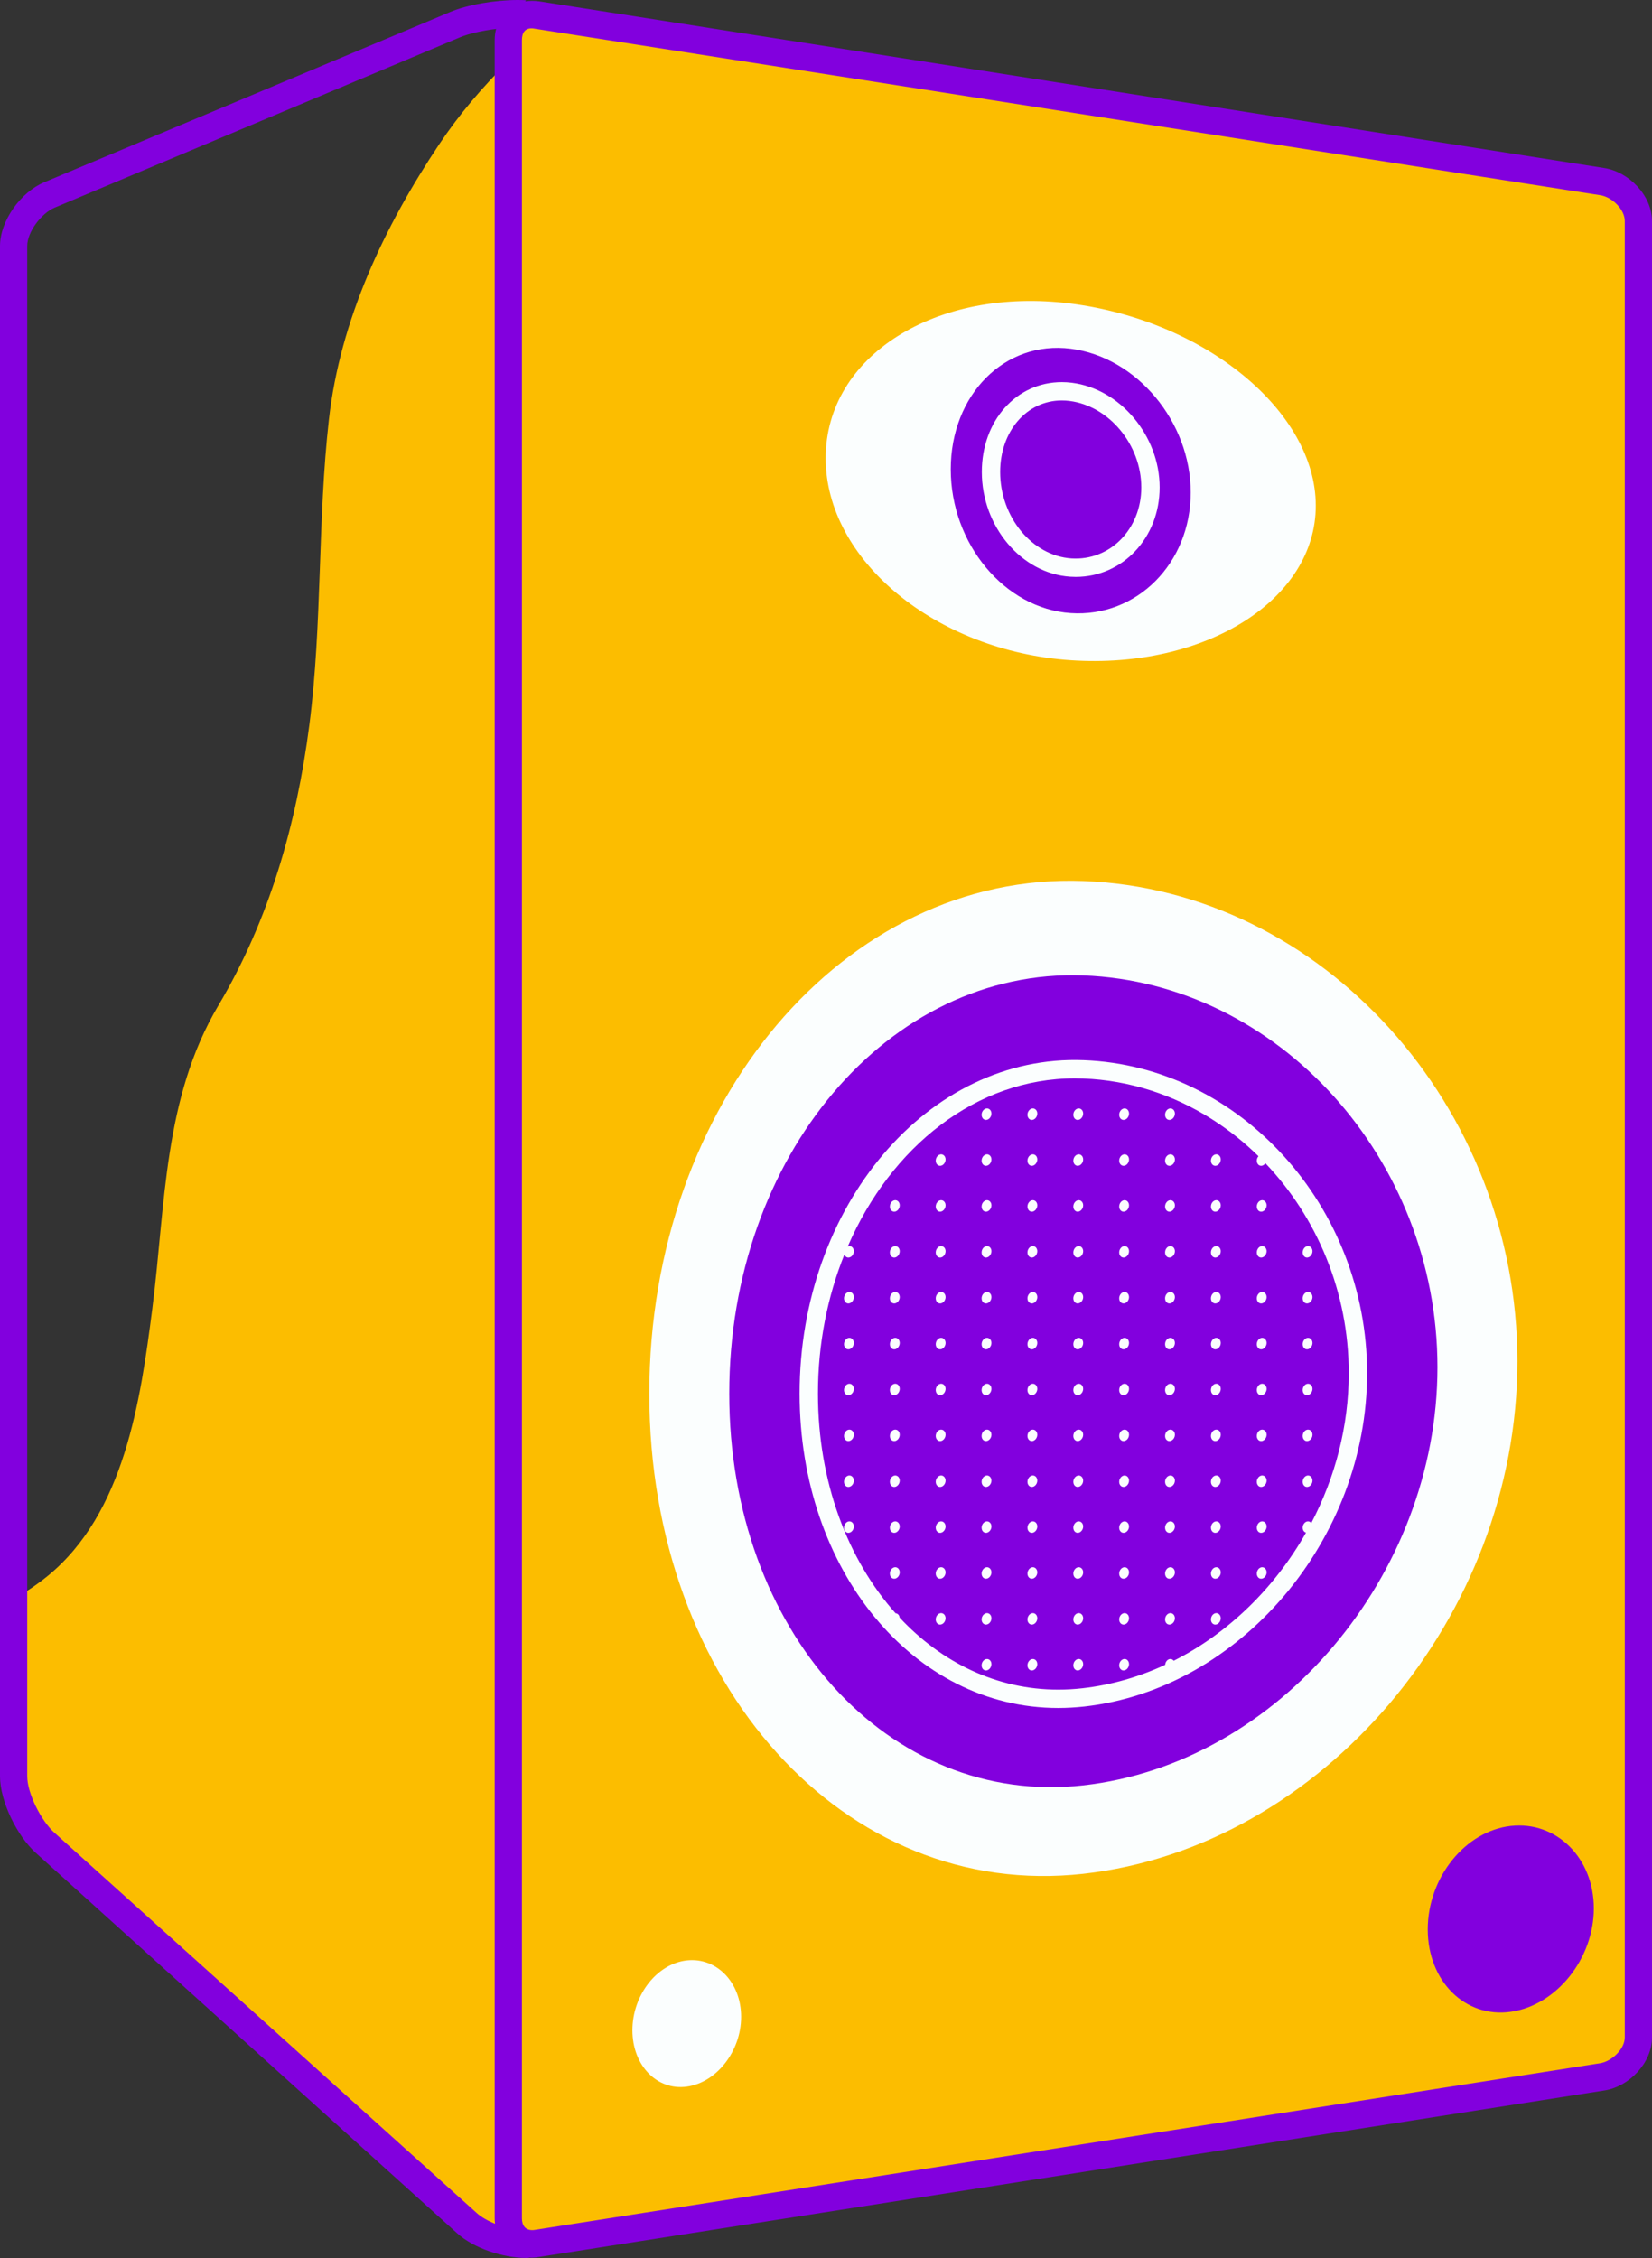
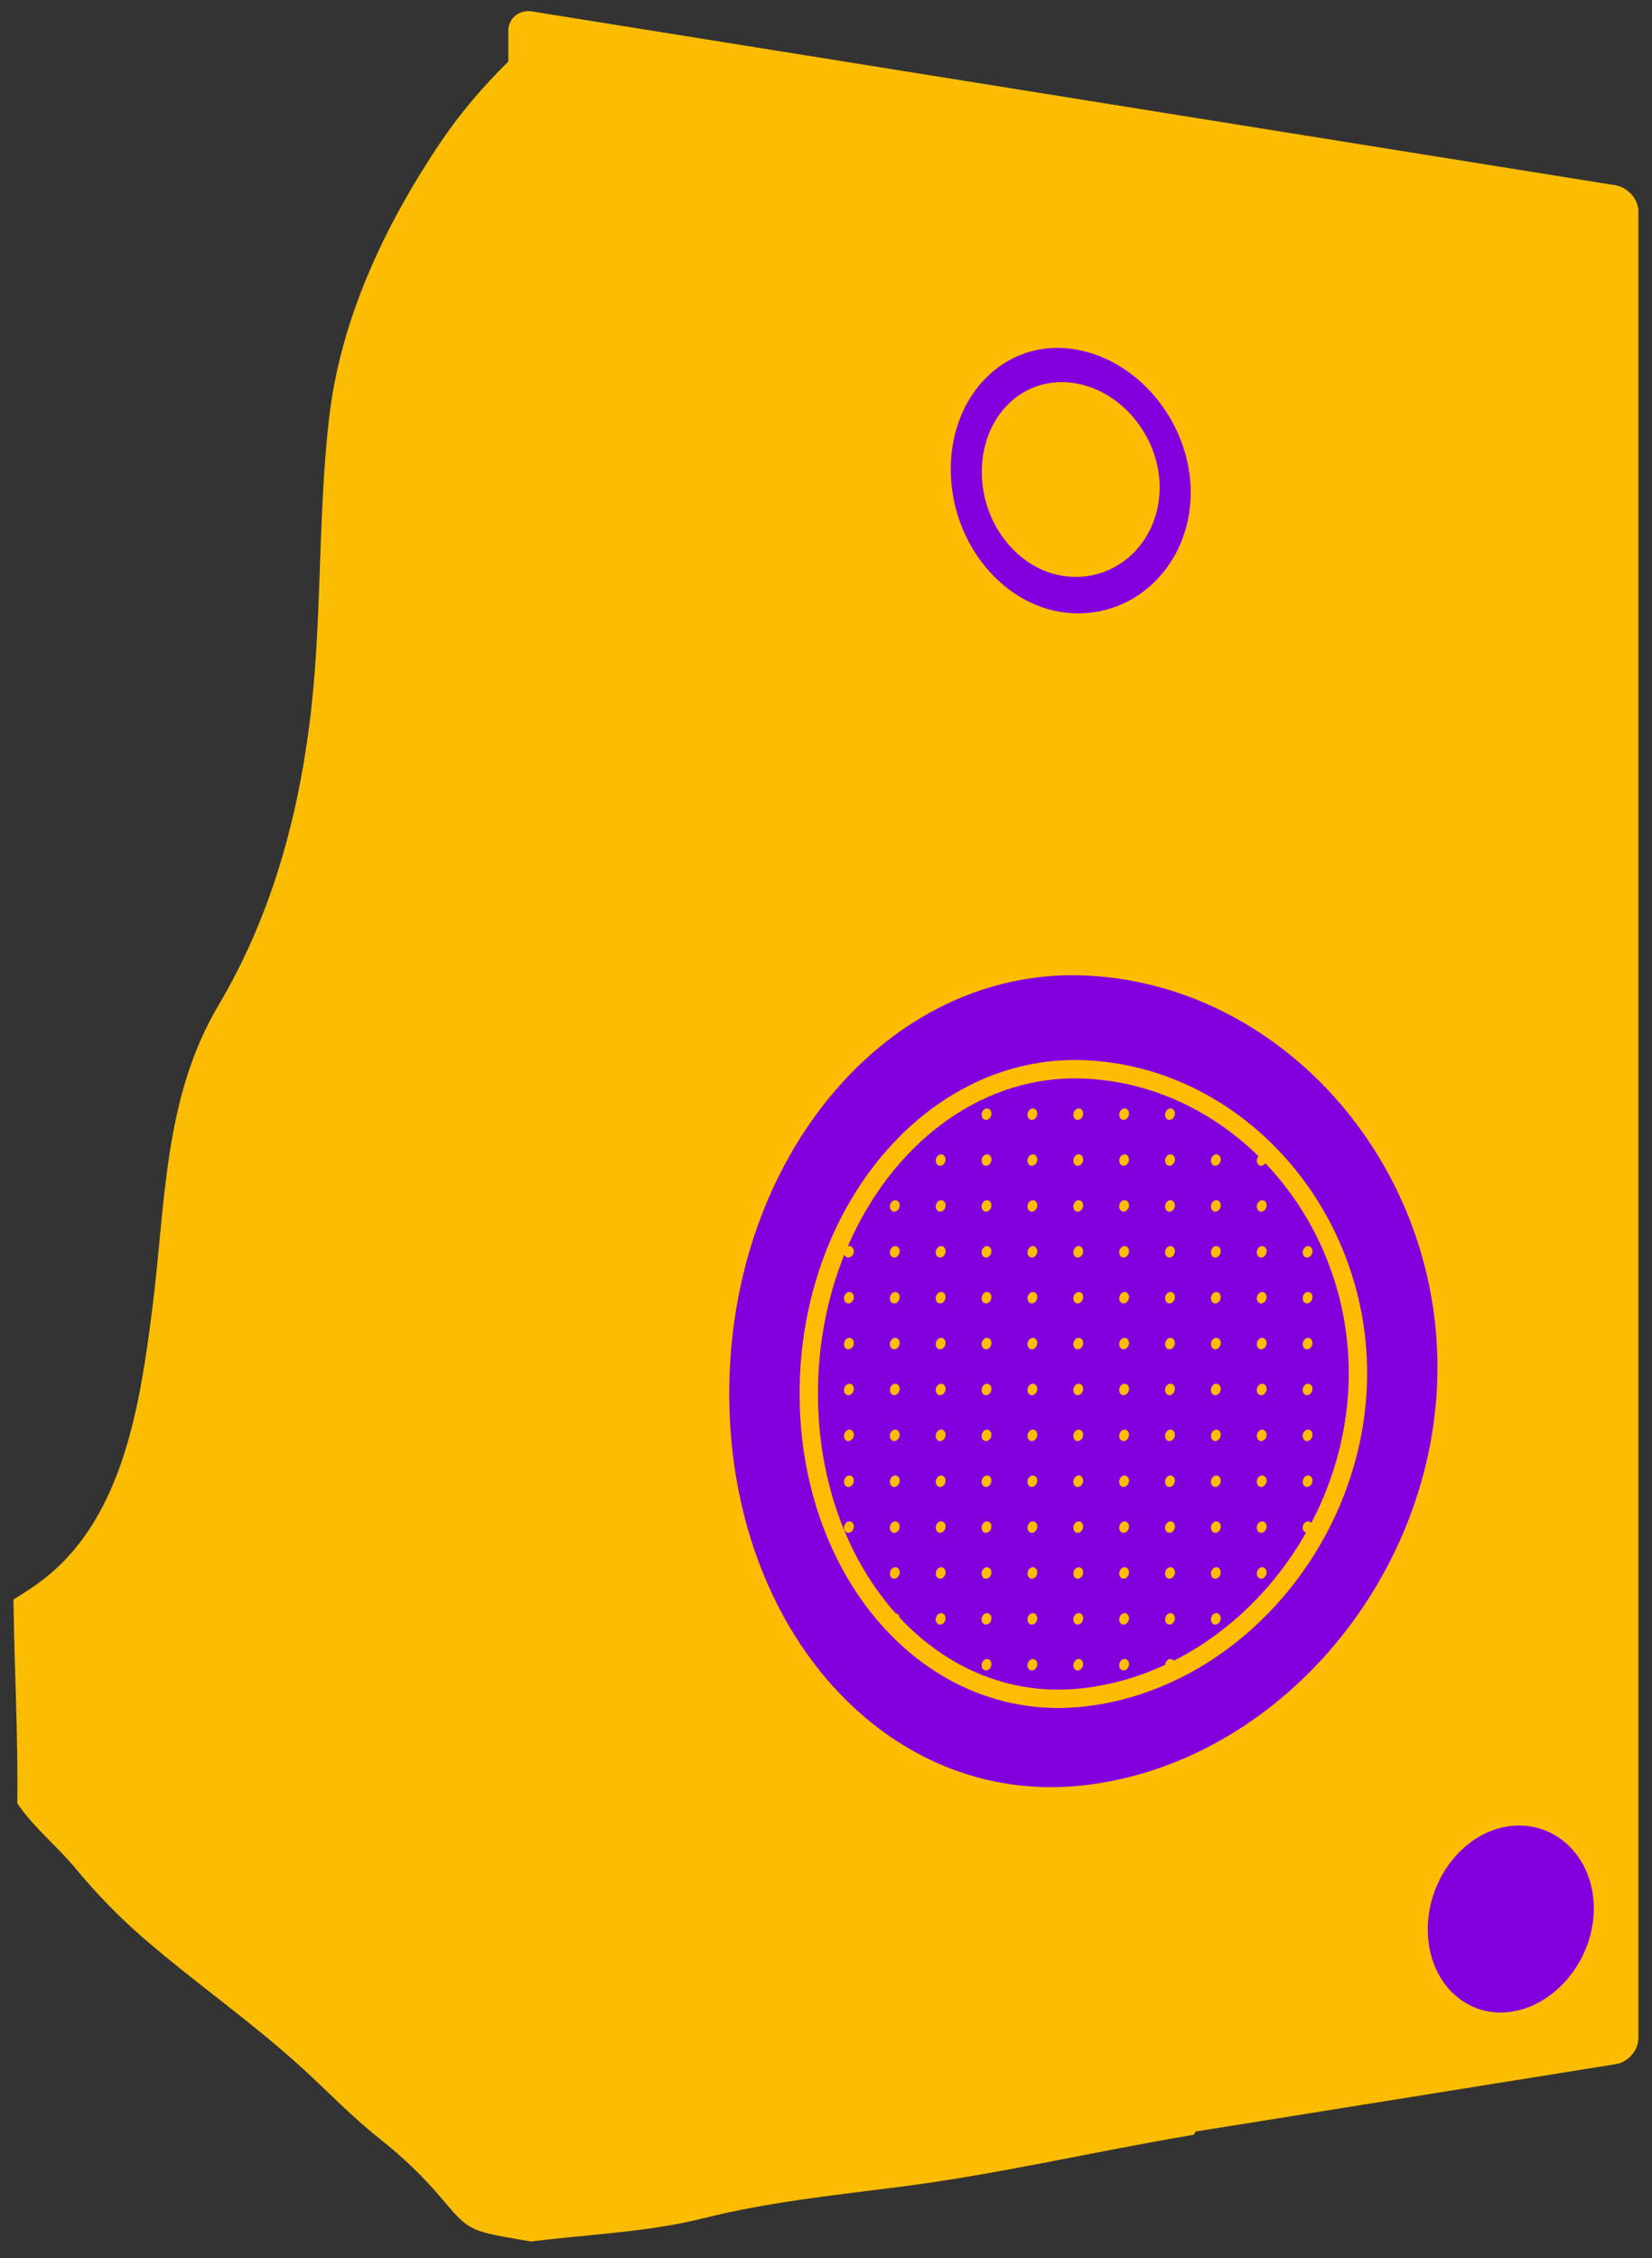
<svg xmlns="http://www.w3.org/2000/svg" fill="#000000" height="497.4" preserveAspectRatio="xMidYMid meet" version="1" viewBox="0.0 0.0 364.0 497.4" width="364" zoomAndPan="magnify">
  <rect x="0.0" y="0.0" width="364.0" height="497.4" fill="#333333" stroke="none" />
  <g>
    <g id="change1_1">
      <path d="M 355.898 40.801 L 117.168 2.512 C 114.453 2.086 112 3.988 112 6.738 L 112 13.574 C 106.375 19.082 101.23 25.113 96.746 31.82 C 84.66 49.906 74.969 70.449 72.488 92.277 C 69.938 114.699 71.047 137.398 68.152 159.766 C 65.34 181.508 59.387 202.48 48.113 221.484 C 35.984 241.926 36.484 265.391 33.559 288.254 C 30.957 308.57 27.414 333.336 10.488 347.148 C 8.109 349.09 5.559 350.75 2.961 352.324 C 3.156 367.289 4 382.25 3.809 397.211 C 7.348 402.5 12.555 406.621 16.621 411.527 C 21.242 417.102 26.109 422.141 31.586 426.883 C 43.074 436.84 55.715 445.543 66.902 455.828 C 72.441 460.918 77.613 466.316 83.523 470.992 C 88.719 475.105 93.246 479.418 97.508 484.488 C 102.402 490.316 103.375 491.258 110.68 492.633 C 112.797 493.031 114.926 493.383 117.051 493.73 C 129.785 492.121 142.617 491.723 155.129 488.586 C 169.449 485.004 184.094 483.516 198.715 481.637 C 220.34 478.859 241.551 473.809 263.027 470.227 C 263.172 469.992 263.312 469.758 263.441 469.516 L 356.012 454.676 C 358.73 454.25 361 451.652 361 448.902 L 361 46.57 C 361 43.82 358.617 41.223 355.898 40.801" fill="#fcbd00" />
    </g>
    <g id="change2_1">
-       <path d="M 235.926 145.434 C 265.621 147.426 289.918 132.105 289.918 111.387 C 289.918 90.668 265.621 70.633 235.926 66.863 C 206.227 63.094 181.93 78.414 181.93 100.91 C 181.93 123.406 206.227 143.441 235.926 145.434" fill="#fbfefe" />
-     </g>
+       </g>
    <g id="change2_2">
-       <path d="M 238.703 194.066 C 186.105 192.105 143.07 242.914 143.07 306.969 C 143.07 371.027 186.105 418.625 238.703 412.742 C 291.305 406.863 334.34 356.055 334.34 299.84 C 334.34 243.629 291.305 196.027 238.703 194.066" fill="#fbfefe" />
-     </g>
+       </g>
    <g id="change2_3">
-       <path d="M 151.32 431.824 C 144.734 432.562 139.344 439.484 139.344 447.211 C 139.344 454.934 144.734 460.52 151.32 459.625 C 157.91 458.73 163.301 451.805 163.301 444.242 C 163.301 436.676 157.91 431.09 151.32 431.824" fill="#fbfefe" />
-     </g>
+       </g>
    <g id="change3_1">
-       <path d="M 358 448.793 C 358 451.367 355.105 454.074 352.562 454.473 L 117.793 491.184 C 117.594 491.211 117.492 491.23 117.305 491.23 C 115.801 491.23 115 490.258 115 488.629 L 115 8.844 C 115 7.215 115.656 6.242 117.16 6.242 C 117.348 6.242 117.426 6.258 117.625 6.289 L 352.625 43 C 355.168 43.398 358 46.102 358 48.676 Z M 109.074 489.82 C 107.469 489.176 106.035 488.363 105.039 487.461 L 11.93 403.645 C 9.105 401.086 6 395.066 6 391.258 L 6 54.188 C 6 51.062 9.152 46.961 12.031 45.746 L 101.285 8.246 C 103.27 7.41 106.254 6.742 109.301 6.375 C 109.109 7.148 109 7.973 109 8.844 L 109 488.633 C 109 489.039 109.031 489.434 109.074 489.82 Z M 353.469 37.008 L 118.852 0.301 C 118.332 0.219 117.688 0.18 117.191 0.18 C 116.684 0.18 116.199 0.23 115.723 0.309 C 115.785 0.242 115.836 0.172 115.898 0.109 C 115.914 0.09 115.938 0.07 115.957 0.055 C 115.359 0.02 114.746 0 114.117 0 C 109.055 0 103.059 1.012 99.145 2.66 L 9.711 40.16 C 4.59 42.316 0 48.629 0 54.188 L 0 391.254 C 0 396.812 3.77 404.41 7.891 408.141 L 100.766 491.957 C 104.312 495.164 110.727 497.352 115.922 497.352 C 116.152 497.352 116.383 497.336 116.613 497.324 C 116.586 497.305 116.559 497.281 116.527 497.262 C 116.746 497.277 116.965 497.293 117.191 497.293 C 117.688 497.293 118.059 497.254 118.578 497.172 L 353.535 460.465 C 359.027 459.605 364 454.355 364 448.797 L 364 48.68 C 364 43.121 358.961 37.867 353.469 37.008" fill="#8200de" />
-     </g>
+       </g>
    <g id="change3_2">
      <path d="M 332.883 402.211 C 322.82 403.336 314.59 413.59 314.59 424.992 C 314.59 436.398 322.82 444.562 332.883 443.141 C 342.945 441.715 351.18 431.461 351.18 420.355 C 351.18 409.254 342.945 401.086 332.883 402.211" fill="#8200de" />
    </g>
    <g id="change3_3">
      <path d="M 288.109 287.102 C 287.516 287.184 287.027 286.676 287.027 285.977 C 287.027 285.281 287.512 284.652 288.109 284.586 C 288.703 284.52 289.191 285.023 289.191 285.711 C 289.191 286.395 288.703 287.02 288.109 287.102 Z M 288.109 297.207 C 287.516 297.285 287.027 296.781 287.027 296.082 C 287.027 295.387 287.512 294.758 288.109 294.691 C 288.703 294.625 289.191 295.133 289.191 295.812 C 289.191 296.5 288.703 297.125 288.109 297.207 Z M 288.109 307.312 C 287.516 307.395 287.027 306.887 287.027 306.188 C 287.027 305.492 287.512 304.863 288.109 304.797 C 288.703 304.73 289.191 305.238 289.191 305.922 C 289.191 306.605 288.703 307.23 288.109 307.312 Z M 288.109 317.418 C 287.516 317.5 287.027 316.992 287.027 316.297 C 287.027 315.598 287.512 314.973 288.109 314.902 C 288.703 314.836 289.191 315.344 289.191 316.027 C 289.191 316.711 288.703 317.336 288.109 317.418 Z M 288.109 327.523 C 287.516 327.605 287.027 327.098 287.027 326.398 C 287.027 325.703 287.512 325.074 288.109 325.008 C 288.703 324.941 289.191 325.449 289.191 326.133 C 289.191 326.816 288.703 327.441 288.109 327.523 Z M 288.109 274.48 C 288.703 274.414 289.191 274.922 289.191 275.602 C 289.191 276.289 288.703 276.914 288.109 276.996 C 287.516 277.074 287.027 276.57 287.027 275.871 C 287.027 275.176 287.512 274.547 288.109 274.48 Z M 278.004 266.891 C 277.406 266.969 276.922 266.465 276.922 265.766 C 276.922 265.066 277.406 264.441 278.004 264.375 C 278.598 264.309 279.086 264.812 279.086 265.496 C 279.086 266.184 278.598 266.809 278.004 266.891 Z M 278.004 276.996 C 277.406 277.074 276.922 276.57 276.922 275.871 C 276.922 275.176 277.406 274.547 278.004 274.48 C 278.598 274.414 279.086 274.922 279.086 275.602 C 279.086 276.289 278.598 276.914 278.004 276.996 Z M 278.004 287.102 C 277.406 287.184 276.922 286.676 276.922 285.977 C 276.922 285.281 277.406 284.652 278.004 284.586 C 278.598 284.52 279.086 285.023 279.086 285.711 C 279.086 286.395 278.598 287.02 278.004 287.102 Z M 278.004 297.207 C 277.406 297.285 276.922 296.781 276.922 296.082 C 276.922 295.387 277.406 294.758 278.004 294.691 C 278.598 294.625 279.086 295.133 279.086 295.812 C 279.086 296.5 278.598 297.125 278.004 297.207 Z M 278.004 307.312 C 277.406 307.395 276.922 306.887 276.922 306.188 C 276.922 305.492 277.406 304.863 278.004 304.797 C 278.598 304.73 279.086 305.238 279.086 305.922 C 279.086 306.605 278.598 307.23 278.004 307.312 Z M 278.004 317.418 C 277.406 317.5 276.922 316.992 276.922 316.297 C 276.922 315.598 277.406 314.973 278.004 314.902 C 278.598 314.836 279.086 315.344 279.086 316.027 C 279.086 316.711 278.598 317.336 278.004 317.418 Z M 278.004 327.523 C 277.406 327.605 276.922 327.098 276.922 326.398 C 276.922 325.703 277.406 325.074 278.004 325.008 C 278.598 324.941 279.086 325.449 279.086 326.133 C 279.086 326.816 278.598 327.441 278.004 327.523 Z M 278.004 337.629 C 277.406 337.711 276.922 337.203 276.922 336.508 C 276.922 335.809 277.406 335.184 278.004 335.113 C 278.598 335.047 279.086 335.555 279.086 336.238 C 279.086 336.922 278.598 337.547 278.004 337.629 Z M 278.004 347.734 C 277.406 347.816 276.922 347.309 276.922 346.609 C 276.922 345.914 277.406 345.285 278.004 345.219 C 278.598 345.152 279.086 345.66 279.086 346.344 C 279.086 347.027 278.598 347.652 278.004 347.734 Z M 267.898 256.785 C 267.305 256.863 266.816 256.359 266.816 255.66 C 266.816 254.965 267.301 254.336 267.898 254.27 C 268.492 254.203 268.98 254.707 268.98 255.395 C 268.98 256.078 268.492 256.703 267.898 256.785 Z M 267.898 266.891 C 267.305 266.969 266.816 266.465 266.816 265.766 C 266.816 265.066 267.301 264.441 267.898 264.375 C 268.492 264.309 268.98 264.812 268.98 265.496 C 268.98 266.184 268.492 266.809 267.898 266.891 Z M 267.898 276.996 C 267.305 277.074 266.816 276.57 266.816 275.871 C 266.816 275.176 267.301 274.547 267.898 274.48 C 268.492 274.414 268.98 274.922 268.98 275.602 C 268.98 276.289 268.492 276.914 267.898 276.996 Z M 267.898 287.102 C 267.305 287.184 266.816 286.676 266.816 285.977 C 266.816 285.281 267.301 284.652 267.898 284.586 C 268.492 284.52 268.98 285.023 268.98 285.711 C 268.98 286.395 268.492 287.02 267.898 287.102 Z M 267.898 297.207 C 267.305 297.285 266.816 296.781 266.816 296.082 C 266.816 295.387 267.301 294.758 267.898 294.691 C 268.492 294.625 268.98 295.133 268.98 295.812 C 268.98 296.5 268.492 297.125 267.898 297.207 Z M 267.898 307.312 C 267.305 307.395 266.816 306.887 266.816 306.188 C 266.816 305.492 267.301 304.863 267.898 304.797 C 268.492 304.73 268.98 305.238 268.98 305.922 C 268.98 306.605 268.492 307.23 267.898 307.312 Z M 267.898 317.418 C 267.305 317.5 266.816 316.992 266.816 316.297 C 266.816 315.598 267.301 314.973 267.898 314.902 C 268.492 314.836 268.98 315.344 268.98 316.027 C 268.98 316.711 268.492 317.336 267.898 317.418 Z M 267.898 327.523 C 267.305 327.605 266.816 327.098 266.816 326.398 C 266.816 325.703 267.301 325.074 267.898 325.008 C 268.492 324.941 268.98 325.449 268.98 326.133 C 268.98 326.816 268.492 327.441 267.898 327.523 Z M 267.898 337.629 C 267.305 337.711 266.816 337.203 266.816 336.508 C 266.816 335.809 267.301 335.184 267.898 335.113 C 268.492 335.047 268.98 335.555 268.98 336.238 C 268.98 336.922 268.492 337.547 267.898 337.629 Z M 267.898 347.734 C 267.305 347.816 266.816 347.309 266.816 346.609 C 266.816 345.914 267.301 345.285 267.898 345.219 C 268.492 345.152 268.98 345.66 268.98 346.344 C 268.98 347.027 268.492 347.652 267.898 347.734 Z M 267.898 357.84 C 267.305 357.922 266.816 357.414 266.816 356.719 C 266.816 356.02 267.301 355.395 267.898 355.324 C 268.492 355.258 268.98 355.766 268.98 356.449 C 268.98 357.133 268.492 357.758 267.898 357.84 Z M 257.793 246.68 C 257.195 246.758 256.711 246.254 256.711 245.555 C 256.711 244.855 257.195 244.23 257.793 244.164 C 258.387 244.098 258.875 244.602 258.875 245.285 C 258.875 245.973 258.387 246.598 257.793 246.68 Z M 257.793 256.785 C 257.195 256.863 256.711 256.359 256.711 255.66 C 256.711 254.965 257.195 254.336 257.793 254.27 C 258.387 254.203 258.875 254.707 258.875 255.395 C 258.875 256.078 258.387 256.703 257.793 256.785 Z M 257.793 266.891 C 257.195 266.969 256.711 266.465 256.711 265.766 C 256.711 265.066 257.195 264.441 257.793 264.375 C 258.387 264.309 258.875 264.812 258.875 265.496 C 258.875 266.184 258.387 266.809 257.793 266.891 Z M 257.793 276.996 C 257.195 277.074 256.711 276.57 256.711 275.871 C 256.711 275.176 257.195 274.547 257.793 274.48 C 258.387 274.414 258.875 274.922 258.875 275.602 C 258.875 276.289 258.387 276.914 257.793 276.996 Z M 257.793 287.102 C 257.195 287.184 256.711 286.676 256.711 285.977 C 256.711 285.281 257.195 284.652 257.793 284.586 C 258.387 284.52 258.875 285.023 258.875 285.711 C 258.875 286.395 258.387 287.02 257.793 287.102 Z M 257.793 297.207 C 257.195 297.285 256.711 296.781 256.711 296.082 C 256.711 295.387 257.195 294.758 257.793 294.691 C 258.387 294.625 258.875 295.133 258.875 295.812 C 258.875 296.5 258.387 297.125 257.793 297.207 Z M 257.793 307.312 C 257.195 307.395 256.711 306.887 256.711 306.188 C 256.711 305.492 257.195 304.863 257.793 304.797 C 258.387 304.73 258.875 305.238 258.875 305.922 C 258.875 306.605 258.387 307.23 257.793 307.312 Z M 257.793 317.418 C 257.195 317.5 256.711 316.992 256.711 316.297 C 256.711 315.598 257.195 314.973 257.793 314.902 C 258.387 314.836 258.875 315.344 258.875 316.027 C 258.875 316.711 258.387 317.336 257.793 317.418 Z M 257.793 327.523 C 257.195 327.605 256.711 327.098 256.711 326.398 C 256.711 325.703 257.195 325.074 257.793 325.008 C 258.387 324.941 258.875 325.449 258.875 326.133 C 258.875 326.816 258.387 327.441 257.793 327.523 Z M 257.793 337.629 C 257.195 337.711 256.711 337.203 256.711 336.508 C 256.711 335.809 257.195 335.184 257.793 335.113 C 258.387 335.047 258.875 335.555 258.875 336.238 C 258.875 336.922 258.387 337.547 257.793 337.629 Z M 257.793 347.734 C 257.195 347.816 256.711 347.309 256.711 346.609 C 256.711 345.914 257.195 345.285 257.793 345.219 C 258.387 345.152 258.875 345.66 258.875 346.344 C 258.875 347.027 258.387 347.652 257.793 347.734 Z M 257.793 357.84 C 257.195 357.922 256.711 357.414 256.711 356.719 C 256.711 356.02 257.195 355.395 257.793 355.324 C 258.387 355.258 258.875 355.766 258.875 356.449 C 258.875 357.133 258.387 357.758 257.793 357.84 Z M 247.688 246.68 C 247.09 246.758 246.602 246.254 246.602 245.555 C 246.602 244.855 247.09 244.23 247.688 244.164 C 248.281 244.098 248.77 244.602 248.77 245.285 C 248.77 245.973 248.281 246.598 247.688 246.68 Z M 247.688 256.785 C 247.09 256.863 246.602 256.359 246.602 255.66 C 246.602 254.965 247.09 254.336 247.688 254.27 C 248.281 254.203 248.77 254.707 248.77 255.395 C 248.77 256.078 248.281 256.703 247.688 256.785 Z M 247.688 266.891 C 247.09 266.969 246.602 266.465 246.602 265.766 C 246.602 265.066 247.09 264.441 247.688 264.375 C 248.281 264.309 248.77 264.812 248.77 265.496 C 248.77 266.184 248.281 266.809 247.688 266.891 Z M 247.688 276.996 C 247.09 277.074 246.602 276.57 246.602 275.871 C 246.602 275.176 247.09 274.547 247.688 274.48 C 248.281 274.414 248.77 274.922 248.77 275.602 C 248.77 276.289 248.281 276.914 247.688 276.996 Z M 247.688 287.102 C 247.09 287.184 246.602 286.676 246.602 285.977 C 246.602 285.281 247.09 284.652 247.688 284.586 C 248.281 284.52 248.77 285.023 248.77 285.711 C 248.77 286.395 248.281 287.02 247.688 287.102 Z M 247.688 297.207 C 247.09 297.285 246.602 296.781 246.602 296.082 C 246.602 295.387 247.09 294.758 247.688 294.691 C 248.281 294.625 248.77 295.133 248.77 295.812 C 248.77 296.5 248.281 297.125 247.688 297.207 Z M 247.688 307.312 C 247.09 307.395 246.602 306.887 246.602 306.188 C 246.602 305.492 247.09 304.863 247.688 304.797 C 248.281 304.73 248.77 305.238 248.77 305.922 C 248.77 306.605 248.281 307.23 247.688 307.312 Z M 247.688 317.418 C 247.09 317.5 246.602 316.992 246.602 316.297 C 246.602 315.598 247.09 314.973 247.688 314.902 C 248.281 314.836 248.77 315.344 248.77 316.027 C 248.77 316.711 248.281 317.336 247.688 317.418 Z M 247.688 327.523 C 247.09 327.605 246.602 327.098 246.602 326.398 C 246.602 325.703 247.09 325.074 247.688 325.008 C 248.281 324.941 248.77 325.449 248.77 326.133 C 248.77 326.816 248.281 327.441 247.688 327.523 Z M 247.688 337.629 C 247.09 337.711 246.602 337.203 246.602 336.508 C 246.602 335.809 247.09 335.184 247.688 335.113 C 248.281 335.047 248.77 335.555 248.77 336.238 C 248.77 336.922 248.281 337.547 247.688 337.629 Z M 247.688 347.734 C 247.09 347.816 246.602 347.309 246.602 346.609 C 246.602 345.914 247.09 345.285 247.688 345.219 C 248.281 345.152 248.77 345.66 248.77 346.344 C 248.77 347.027 248.281 347.652 247.688 347.734 Z M 247.688 357.84 C 247.09 357.922 246.602 357.414 246.602 356.719 C 246.602 356.02 247.09 355.395 247.688 355.324 C 248.281 355.258 248.77 355.766 248.77 356.449 C 248.77 357.133 248.281 357.758 247.688 357.84 Z M 247.688 367.945 C 247.09 368.027 246.602 367.52 246.602 366.82 C 246.602 366.125 247.09 365.496 247.688 365.43 C 248.281 365.363 248.77 365.871 248.77 366.555 C 248.77 367.238 248.281 367.863 247.688 367.945 Z M 237.582 246.68 C 236.984 246.758 236.496 246.254 236.496 245.555 C 236.496 244.855 236.984 244.23 237.582 244.164 C 238.176 244.098 238.664 244.602 238.664 245.285 C 238.664 245.973 238.176 246.598 237.582 246.68 Z M 237.582 256.785 C 236.984 256.863 236.496 256.359 236.496 255.66 C 236.496 254.965 236.984 254.336 237.582 254.27 C 238.176 254.203 238.664 254.707 238.664 255.395 C 238.664 256.078 238.176 256.703 237.582 256.785 Z M 237.582 266.891 C 236.984 266.969 236.496 266.465 236.496 265.766 C 236.496 265.066 236.984 264.441 237.582 264.375 C 238.176 264.309 238.664 264.812 238.664 265.496 C 238.664 266.184 238.176 266.809 237.582 266.891 Z M 237.582 276.996 C 236.984 277.074 236.496 276.57 236.496 275.871 C 236.496 275.176 236.984 274.547 237.582 274.48 C 238.176 274.414 238.664 274.922 238.664 275.602 C 238.664 276.289 238.176 276.914 237.582 276.996 Z M 237.582 287.102 C 236.984 287.184 236.496 286.676 236.496 285.977 C 236.496 285.281 236.984 284.652 237.582 284.586 C 238.176 284.52 238.664 285.023 238.664 285.711 C 238.664 286.395 238.176 287.02 237.582 287.102 Z M 237.582 297.207 C 236.984 297.285 236.496 296.781 236.496 296.082 C 236.496 295.387 236.984 294.758 237.582 294.691 C 238.176 294.625 238.664 295.133 238.664 295.812 C 238.664 296.5 238.176 297.125 237.582 297.207 Z M 237.582 307.312 C 236.984 307.395 236.496 306.887 236.496 306.188 C 236.496 305.492 236.984 304.863 237.582 304.797 C 238.176 304.73 238.664 305.238 238.664 305.922 C 238.664 306.605 238.176 307.23 237.582 307.312 Z M 237.582 317.418 C 236.984 317.5 236.496 316.992 236.496 316.297 C 236.496 315.598 236.984 314.973 237.582 314.902 C 238.176 314.836 238.664 315.344 238.664 316.027 C 238.664 316.711 238.176 317.336 237.582 317.418 Z M 237.582 327.523 C 236.984 327.605 236.496 327.098 236.496 326.398 C 236.496 325.703 236.984 325.074 237.582 325.008 C 238.176 324.941 238.664 325.449 238.664 326.133 C 238.664 326.816 238.176 327.441 237.582 327.523 Z M 237.582 337.629 C 236.984 337.711 236.496 337.203 236.496 336.508 C 236.496 335.809 236.984 335.184 237.582 335.113 C 238.176 335.047 238.664 335.555 238.664 336.238 C 238.664 336.922 238.176 337.547 237.582 337.629 Z M 237.582 347.734 C 236.984 347.816 236.496 347.309 236.496 346.609 C 236.496 345.914 236.984 345.285 237.582 345.219 C 238.176 345.152 238.664 345.66 238.664 346.344 C 238.664 347.027 238.176 347.652 237.582 347.734 Z M 237.582 357.84 C 236.984 357.922 236.496 357.414 236.496 356.719 C 236.496 356.02 236.984 355.395 237.582 355.324 C 238.176 355.258 238.664 355.766 238.664 356.449 C 238.664 357.133 238.176 357.758 237.582 357.84 Z M 237.582 367.945 C 236.984 368.027 236.496 367.52 236.496 366.82 C 236.496 366.125 236.984 365.496 237.582 365.43 C 238.176 365.363 238.664 365.871 238.664 366.555 C 238.664 367.238 238.176 367.863 237.582 367.945 Z M 227.477 246.68 C 226.879 246.758 226.391 246.254 226.391 245.555 C 226.391 244.855 226.879 244.23 227.477 244.164 C 228.07 244.098 228.559 244.602 228.559 245.285 C 228.559 245.973 228.07 246.598 227.477 246.68 Z M 227.477 256.785 C 226.879 256.863 226.391 256.359 226.391 255.66 C 226.391 254.965 226.879 254.336 227.477 254.27 C 228.07 254.203 228.559 254.707 228.559 255.395 C 228.559 256.078 228.07 256.703 227.477 256.785 Z M 227.477 266.891 C 226.879 266.969 226.391 266.465 226.391 265.766 C 226.391 265.066 226.879 264.441 227.477 264.375 C 228.07 264.309 228.559 264.812 228.559 265.496 C 228.559 266.184 228.07 266.809 227.477 266.891 Z M 227.477 276.996 C 226.879 277.074 226.391 276.57 226.391 275.871 C 226.391 275.176 226.879 274.547 227.477 274.48 C 228.07 274.414 228.559 274.922 228.559 275.602 C 228.559 276.289 228.07 276.914 227.477 276.996 Z M 227.477 287.102 C 226.879 287.184 226.391 286.676 226.391 285.977 C 226.391 285.281 226.879 284.652 227.477 284.586 C 228.07 284.52 228.559 285.023 228.559 285.711 C 228.559 286.395 228.07 287.02 227.477 287.102 Z M 227.477 297.207 C 226.879 297.285 226.391 296.781 226.391 296.082 C 226.391 295.387 226.879 294.758 227.477 294.691 C 228.07 294.625 228.559 295.133 228.559 295.812 C 228.559 296.5 228.07 297.125 227.477 297.207 Z M 227.477 307.312 C 226.879 307.395 226.391 306.887 226.391 306.188 C 226.391 305.492 226.879 304.863 227.477 304.797 C 228.07 304.73 228.559 305.238 228.559 305.922 C 228.559 306.605 228.07 307.23 227.477 307.312 Z M 227.477 317.418 C 226.879 317.5 226.391 316.992 226.391 316.297 C 226.391 315.598 226.879 314.973 227.477 314.902 C 228.07 314.836 228.559 315.344 228.559 316.027 C 228.559 316.711 228.07 317.336 227.477 317.418 Z M 227.477 327.523 C 226.879 327.605 226.391 327.098 226.391 326.398 C 226.391 325.703 226.879 325.074 227.477 325.008 C 228.07 324.941 228.559 325.449 228.559 326.133 C 228.559 326.816 228.07 327.441 227.477 327.523 Z M 227.477 337.629 C 226.879 337.711 226.391 337.203 226.391 336.508 C 226.391 335.809 226.879 335.184 227.477 335.113 C 228.07 335.047 228.559 335.555 228.559 336.238 C 228.559 336.922 228.07 337.547 227.477 337.629 Z M 227.477 347.734 C 226.879 347.816 226.391 347.309 226.391 346.609 C 226.391 345.914 226.879 345.285 227.477 345.219 C 228.07 345.152 228.559 345.66 228.559 346.344 C 228.559 347.027 228.07 347.652 227.477 347.734 Z M 227.477 357.84 C 226.879 357.922 226.391 357.414 226.391 356.719 C 226.391 356.02 226.879 355.395 227.477 355.324 C 228.07 355.258 228.559 355.766 228.559 356.449 C 228.559 357.133 228.07 357.758 227.477 357.84 Z M 227.477 367.945 C 226.879 368.027 226.391 367.523 226.391 366.824 C 226.391 366.125 226.879 365.5 227.477 365.434 C 228.07 365.363 228.559 365.871 228.559 366.555 C 228.559 367.238 228.07 367.863 227.477 367.945 Z M 217.367 246.68 C 216.773 246.758 216.285 246.254 216.285 245.555 C 216.285 244.855 216.773 244.23 217.367 244.164 C 217.965 244.098 218.453 244.602 218.453 245.285 C 218.453 245.973 217.965 246.598 217.367 246.68 Z M 217.367 256.785 C 216.773 256.863 216.285 256.359 216.285 255.66 C 216.285 254.965 216.773 254.336 217.367 254.27 C 217.965 254.203 218.453 254.707 218.453 255.395 C 218.453 256.078 217.965 256.703 217.367 256.785 Z M 217.367 266.891 C 216.773 266.969 216.285 266.465 216.285 265.766 C 216.285 265.066 216.773 264.441 217.367 264.375 C 217.965 264.309 218.453 264.812 218.453 265.496 C 218.453 266.184 217.965 266.809 217.367 266.891 Z M 217.367 276.996 C 216.773 277.074 216.285 276.57 216.285 275.871 C 216.285 275.176 216.773 274.547 217.367 274.48 C 217.965 274.414 218.453 274.922 218.453 275.602 C 218.453 276.289 217.965 276.914 217.367 276.996 Z M 217.367 287.102 C 216.773 287.184 216.285 286.676 216.285 285.977 C 216.285 285.281 216.773 284.652 217.367 284.586 C 217.965 284.52 218.453 285.023 218.453 285.711 C 218.453 286.395 217.965 287.02 217.367 287.102 Z M 217.367 297.207 C 216.773 297.285 216.285 296.781 216.285 296.082 C 216.285 295.387 216.773 294.758 217.367 294.691 C 217.965 294.625 218.453 295.133 218.453 295.812 C 218.453 296.5 217.965 297.125 217.367 297.207 Z M 217.367 307.312 C 216.773 307.395 216.285 306.887 216.285 306.188 C 216.285 305.492 216.773 304.863 217.367 304.797 C 217.965 304.73 218.453 305.238 218.453 305.922 C 218.453 306.605 217.965 307.23 217.367 307.312 Z M 217.367 317.418 C 216.773 317.5 216.285 316.992 216.285 316.297 C 216.285 315.598 216.773 314.973 217.367 314.902 C 217.965 314.836 218.453 315.344 218.453 316.027 C 218.453 316.711 217.965 317.336 217.367 317.418 Z M 217.367 327.523 C 216.773 327.605 216.285 327.098 216.285 326.398 C 216.285 325.703 216.773 325.074 217.367 325.008 C 217.965 324.941 218.453 325.449 218.453 326.133 C 218.453 326.816 217.965 327.441 217.367 327.523 Z M 217.367 337.629 C 216.773 337.711 216.285 337.203 216.285 336.508 C 216.285 335.809 216.773 335.184 217.367 335.113 C 217.965 335.047 218.453 335.555 218.453 336.238 C 218.453 336.922 217.965 337.547 217.367 337.629 Z M 217.367 347.734 C 216.773 347.816 216.285 347.309 216.285 346.609 C 216.285 345.914 216.773 345.285 217.367 345.219 C 217.965 345.152 218.453 345.66 218.453 346.344 C 218.453 347.027 217.965 347.652 217.367 347.734 Z M 217.367 357.84 C 216.773 357.922 216.285 357.414 216.285 356.719 C 216.285 356.02 216.773 355.395 217.367 355.324 C 217.965 355.258 218.453 355.766 218.453 356.449 C 218.453 357.133 217.965 357.758 217.367 357.84 Z M 217.367 367.945 C 216.773 368.027 216.285 367.523 216.285 366.824 C 216.285 366.125 216.773 365.5 217.367 365.434 C 217.965 365.363 218.453 365.871 218.453 366.555 C 218.453 367.238 217.965 367.863 217.367 367.945 Z M 207.266 256.785 C 206.668 256.863 206.18 256.359 206.18 255.66 C 206.18 254.965 206.668 254.336 207.266 254.27 C 207.859 254.203 208.348 254.707 208.348 255.395 C 208.348 256.078 207.859 256.703 207.266 256.785 Z M 207.266 266.891 C 206.668 266.969 206.18 266.465 206.18 265.766 C 206.18 265.066 206.668 264.441 207.266 264.375 C 207.859 264.309 208.348 264.812 208.348 265.496 C 208.348 266.184 207.859 266.809 207.266 266.891 Z M 207.266 276.996 C 206.668 277.074 206.18 276.57 206.18 275.871 C 206.18 275.176 206.668 274.547 207.266 274.48 C 207.859 274.414 208.348 274.922 208.348 275.602 C 208.348 276.289 207.859 276.914 207.266 276.996 Z M 207.266 287.102 C 206.668 287.184 206.18 286.676 206.18 285.977 C 206.18 285.281 206.668 284.652 207.266 284.586 C 207.859 284.52 208.348 285.023 208.348 285.711 C 208.348 286.395 207.859 287.02 207.266 287.102 Z M 207.266 297.207 C 206.668 297.285 206.18 296.781 206.18 296.082 C 206.18 295.387 206.668 294.758 207.266 294.691 C 207.859 294.625 208.348 295.133 208.348 295.812 C 208.348 296.5 207.859 297.125 207.266 297.207 Z M 207.266 307.312 C 206.668 307.395 206.18 306.887 206.18 306.188 C 206.18 305.492 206.668 304.863 207.266 304.797 C 207.859 304.73 208.348 305.238 208.348 305.922 C 208.348 306.605 207.859 307.23 207.266 307.312 Z M 207.266 317.418 C 206.668 317.5 206.18 316.992 206.18 316.297 C 206.18 315.598 206.668 314.973 207.266 314.902 C 207.859 314.836 208.348 315.344 208.348 316.027 C 208.348 316.711 207.859 317.336 207.266 317.418 Z M 207.266 327.523 C 206.668 327.605 206.18 327.098 206.18 326.398 C 206.18 325.703 206.668 325.074 207.266 325.008 C 207.859 324.941 208.348 325.449 208.348 326.133 C 208.348 326.816 207.859 327.441 207.266 327.523 Z M 207.266 337.629 C 206.668 337.711 206.18 337.203 206.18 336.508 C 206.18 335.809 206.668 335.184 207.266 335.113 C 207.859 335.047 208.348 335.555 208.348 336.238 C 208.348 336.922 207.859 337.547 207.266 337.629 Z M 207.266 347.734 C 206.668 347.816 206.18 347.309 206.18 346.609 C 206.18 345.914 206.668 345.285 207.266 345.219 C 207.859 345.152 208.348 345.66 208.348 346.344 C 208.348 347.027 207.859 347.652 207.266 347.734 Z M 207.266 357.84 C 206.668 357.922 206.18 357.414 206.18 356.719 C 206.18 356.02 206.668 355.395 207.266 355.324 C 207.859 355.262 208.348 355.766 208.348 356.449 C 208.348 357.133 207.859 357.758 207.266 357.84 Z M 197.156 266.891 C 196.562 266.969 196.074 266.465 196.074 265.766 C 196.074 265.066 196.562 264.441 197.156 264.375 C 197.754 264.309 198.242 264.812 198.242 265.496 C 198.242 266.184 197.754 266.809 197.156 266.891 Z M 197.156 276.996 C 196.562 277.074 196.074 276.57 196.074 275.871 C 196.074 275.176 196.562 274.547 197.156 274.48 C 197.754 274.414 198.242 274.922 198.242 275.602 C 198.242 276.289 197.754 276.914 197.156 276.996 Z M 197.156 287.102 C 196.562 287.184 196.074 286.676 196.074 285.977 C 196.074 285.281 196.562 284.652 197.156 284.586 C 197.754 284.52 198.242 285.023 198.242 285.711 C 198.242 286.395 197.754 287.02 197.156 287.102 Z M 197.156 297.207 C 196.562 297.285 196.074 296.781 196.074 296.082 C 196.074 295.387 196.562 294.758 197.156 294.691 C 197.754 294.625 198.242 295.133 198.242 295.812 C 198.242 296.5 197.754 297.125 197.156 297.207 Z M 197.156 307.312 C 196.562 307.395 196.074 306.887 196.074 306.188 C 196.074 305.492 196.562 304.863 197.156 304.797 C 197.754 304.73 198.242 305.238 198.242 305.922 C 198.242 306.605 197.754 307.23 197.156 307.312 Z M 197.156 317.418 C 196.562 317.5 196.074 316.992 196.074 316.297 C 196.074 315.598 196.562 314.973 197.156 314.902 C 197.754 314.836 198.242 315.344 198.242 316.027 C 198.242 316.711 197.754 317.336 197.156 317.418 Z M 197.156 327.523 C 196.562 327.605 196.074 327.098 196.074 326.398 C 196.074 325.703 196.562 325.074 197.156 325.008 C 197.754 324.941 198.242 325.449 198.242 326.133 C 198.242 326.816 197.754 327.441 197.156 327.523 Z M 197.156 337.629 C 196.562 337.711 196.074 337.203 196.074 336.508 C 196.074 335.809 196.562 335.184 197.156 335.113 C 197.754 335.047 198.242 335.555 198.242 336.238 C 198.242 336.922 197.754 337.547 197.156 337.629 Z M 197.156 347.734 C 196.562 347.816 196.074 347.309 196.074 346.609 C 196.074 345.914 196.562 345.285 197.156 345.219 C 197.754 345.152 198.242 345.66 198.242 346.344 C 198.242 347.027 197.754 347.652 197.156 347.734 Z M 187.051 287.102 C 186.457 287.184 185.969 286.676 185.969 285.977 C 185.969 285.281 186.457 284.652 187.051 284.586 C 187.648 284.52 188.137 285.023 188.137 285.711 C 188.137 286.395 187.648 287.02 187.051 287.102 Z M 187.051 297.207 C 186.457 297.285 185.969 296.781 185.969 296.082 C 185.969 295.387 186.457 294.758 187.051 294.691 C 187.648 294.625 188.137 295.133 188.137 295.812 C 188.137 296.5 187.648 297.125 187.051 297.207 Z M 187.051 307.312 C 186.457 307.395 185.969 306.887 185.969 306.188 C 185.969 305.492 186.457 304.863 187.051 304.797 C 187.648 304.73 188.137 305.238 188.137 305.922 C 188.137 306.605 187.648 307.23 187.051 307.312 Z M 187.051 317.418 C 186.457 317.5 185.969 316.992 185.969 316.297 C 185.969 315.598 186.457 314.973 187.051 314.902 C 187.648 314.836 188.137 315.344 188.137 316.027 C 188.137 316.711 187.648 317.336 187.051 317.418 Z M 187.051 327.523 C 186.457 327.605 185.969 327.098 185.969 326.398 C 185.969 325.703 186.457 325.074 187.051 325.008 C 187.648 324.941 188.137 325.449 188.137 326.133 C 188.137 326.816 187.648 327.441 187.051 327.523 Z M 187.051 337.629 C 186.457 337.711 185.969 337.203 185.969 336.504 C 185.969 335.809 186.457 335.18 187.051 335.113 C 187.648 335.047 188.137 335.555 188.137 336.238 C 188.137 336.922 187.648 337.547 187.051 337.629 Z M 278.816 256.227 C 278.617 256.52 278.332 256.738 278.004 256.785 C 277.406 256.863 276.922 256.359 276.922 255.66 C 276.922 255.285 277.066 254.938 277.293 254.68 C 274.258 251.699 270.945 249.047 267.402 246.762 C 267.277 246.719 267.172 246.648 267.082 246.555 C 258.652 241.195 248.953 237.949 238.633 237.566 C 238.031 237.543 237.441 237.531 236.848 237.531 C 215.16 237.531 196.297 252.566 186.789 274.574 C 186.875 274.535 186.957 274.492 187.051 274.48 C 187.648 274.414 188.137 274.922 188.137 275.602 C 188.137 276.289 187.648 276.914 187.051 276.996 C 186.602 277.059 186.215 276.777 186.051 276.336 C 182.328 285.582 180.227 295.98 180.227 306.969 C 180.227 326.352 186.762 343.504 197.324 355.348 C 197.793 355.383 198.156 355.762 198.215 356.301 C 207.477 366.223 219.648 372.176 233.168 372.176 C 234.922 372.176 236.711 372.074 238.48 371.875 C 244.852 371.16 250.98 369.371 256.73 366.711 C 256.777 366.059 257.23 365.492 257.793 365.43 C 258.133 365.395 258.422 365.551 258.621 365.812 C 270.68 359.734 280.887 349.73 287.766 337.594 C 287.34 337.48 287.027 337.059 287.027 336.504 C 287.027 335.805 287.516 335.18 288.109 335.113 C 288.441 335.074 288.73 335.227 288.93 335.477 C 294.164 325.488 297.184 314.176 297.184 302.457 C 297.184 284.531 290.113 268.09 278.816 256.227" fill="#8200de" />
    </g>
    <g id="change3_4">
      <path d="M 238.934 375.895 C 237.012 376.105 235.07 376.219 233.168 376.219 C 201.215 376.219 176.184 345.801 176.184 306.969 C 176.188 265.672 204.469 232.191 238.781 233.527 C 273.215 234.809 301.227 265.73 301.227 302.461 C 301.227 339.109 273.281 372.051 238.934 375.895 Z M 238.707 214.859 C 195.793 213.262 160.684 254.711 160.684 306.969 C 160.684 359.23 195.797 398.062 238.707 393.262 C 281.617 388.465 316.727 347.016 316.727 301.152 C 316.727 255.293 281.617 216.461 238.707 214.859" fill="#8200de" />
    </g>
    <g id="change3_5">
-       <path d="M 236.059 123.004 C 244.613 123.57 251.473 116.5 251.473 107.371 C 251.473 97.969 244.383 89.426 235.672 88.32 C 235.094 88.246 234.527 88.211 233.969 88.211 C 226.219 88.211 220.375 94.984 220.375 103.965 C 220.375 113.883 227.41 122.422 236.059 123.004" fill="#8200de" />
-     </g>
+       </g>
    <g id="change3_6">
      <path d="M 233.969 84.168 C 234.699 84.168 235.441 84.215 236.18 84.309 C 246.84 85.66 255.516 96.004 255.516 107.367 C 255.516 118.422 247.395 127.078 237.023 127.078 C 236.613 127.078 236.203 127.062 235.789 127.035 C 225.059 126.316 216.332 115.965 216.332 103.965 C 216.332 92.68 223.914 84.168 233.969 84.168 Z M 235.926 135.051 C 250.465 136.023 262.359 124.074 262.359 108.492 C 262.359 92.91 250.465 78.656 235.926 76.812 C 221.383 74.969 209.488 86.922 209.488 103.367 C 209.488 119.816 221.383 134.074 235.926 135.051" fill="#8200de" />
    </g>
  </g>
</svg>